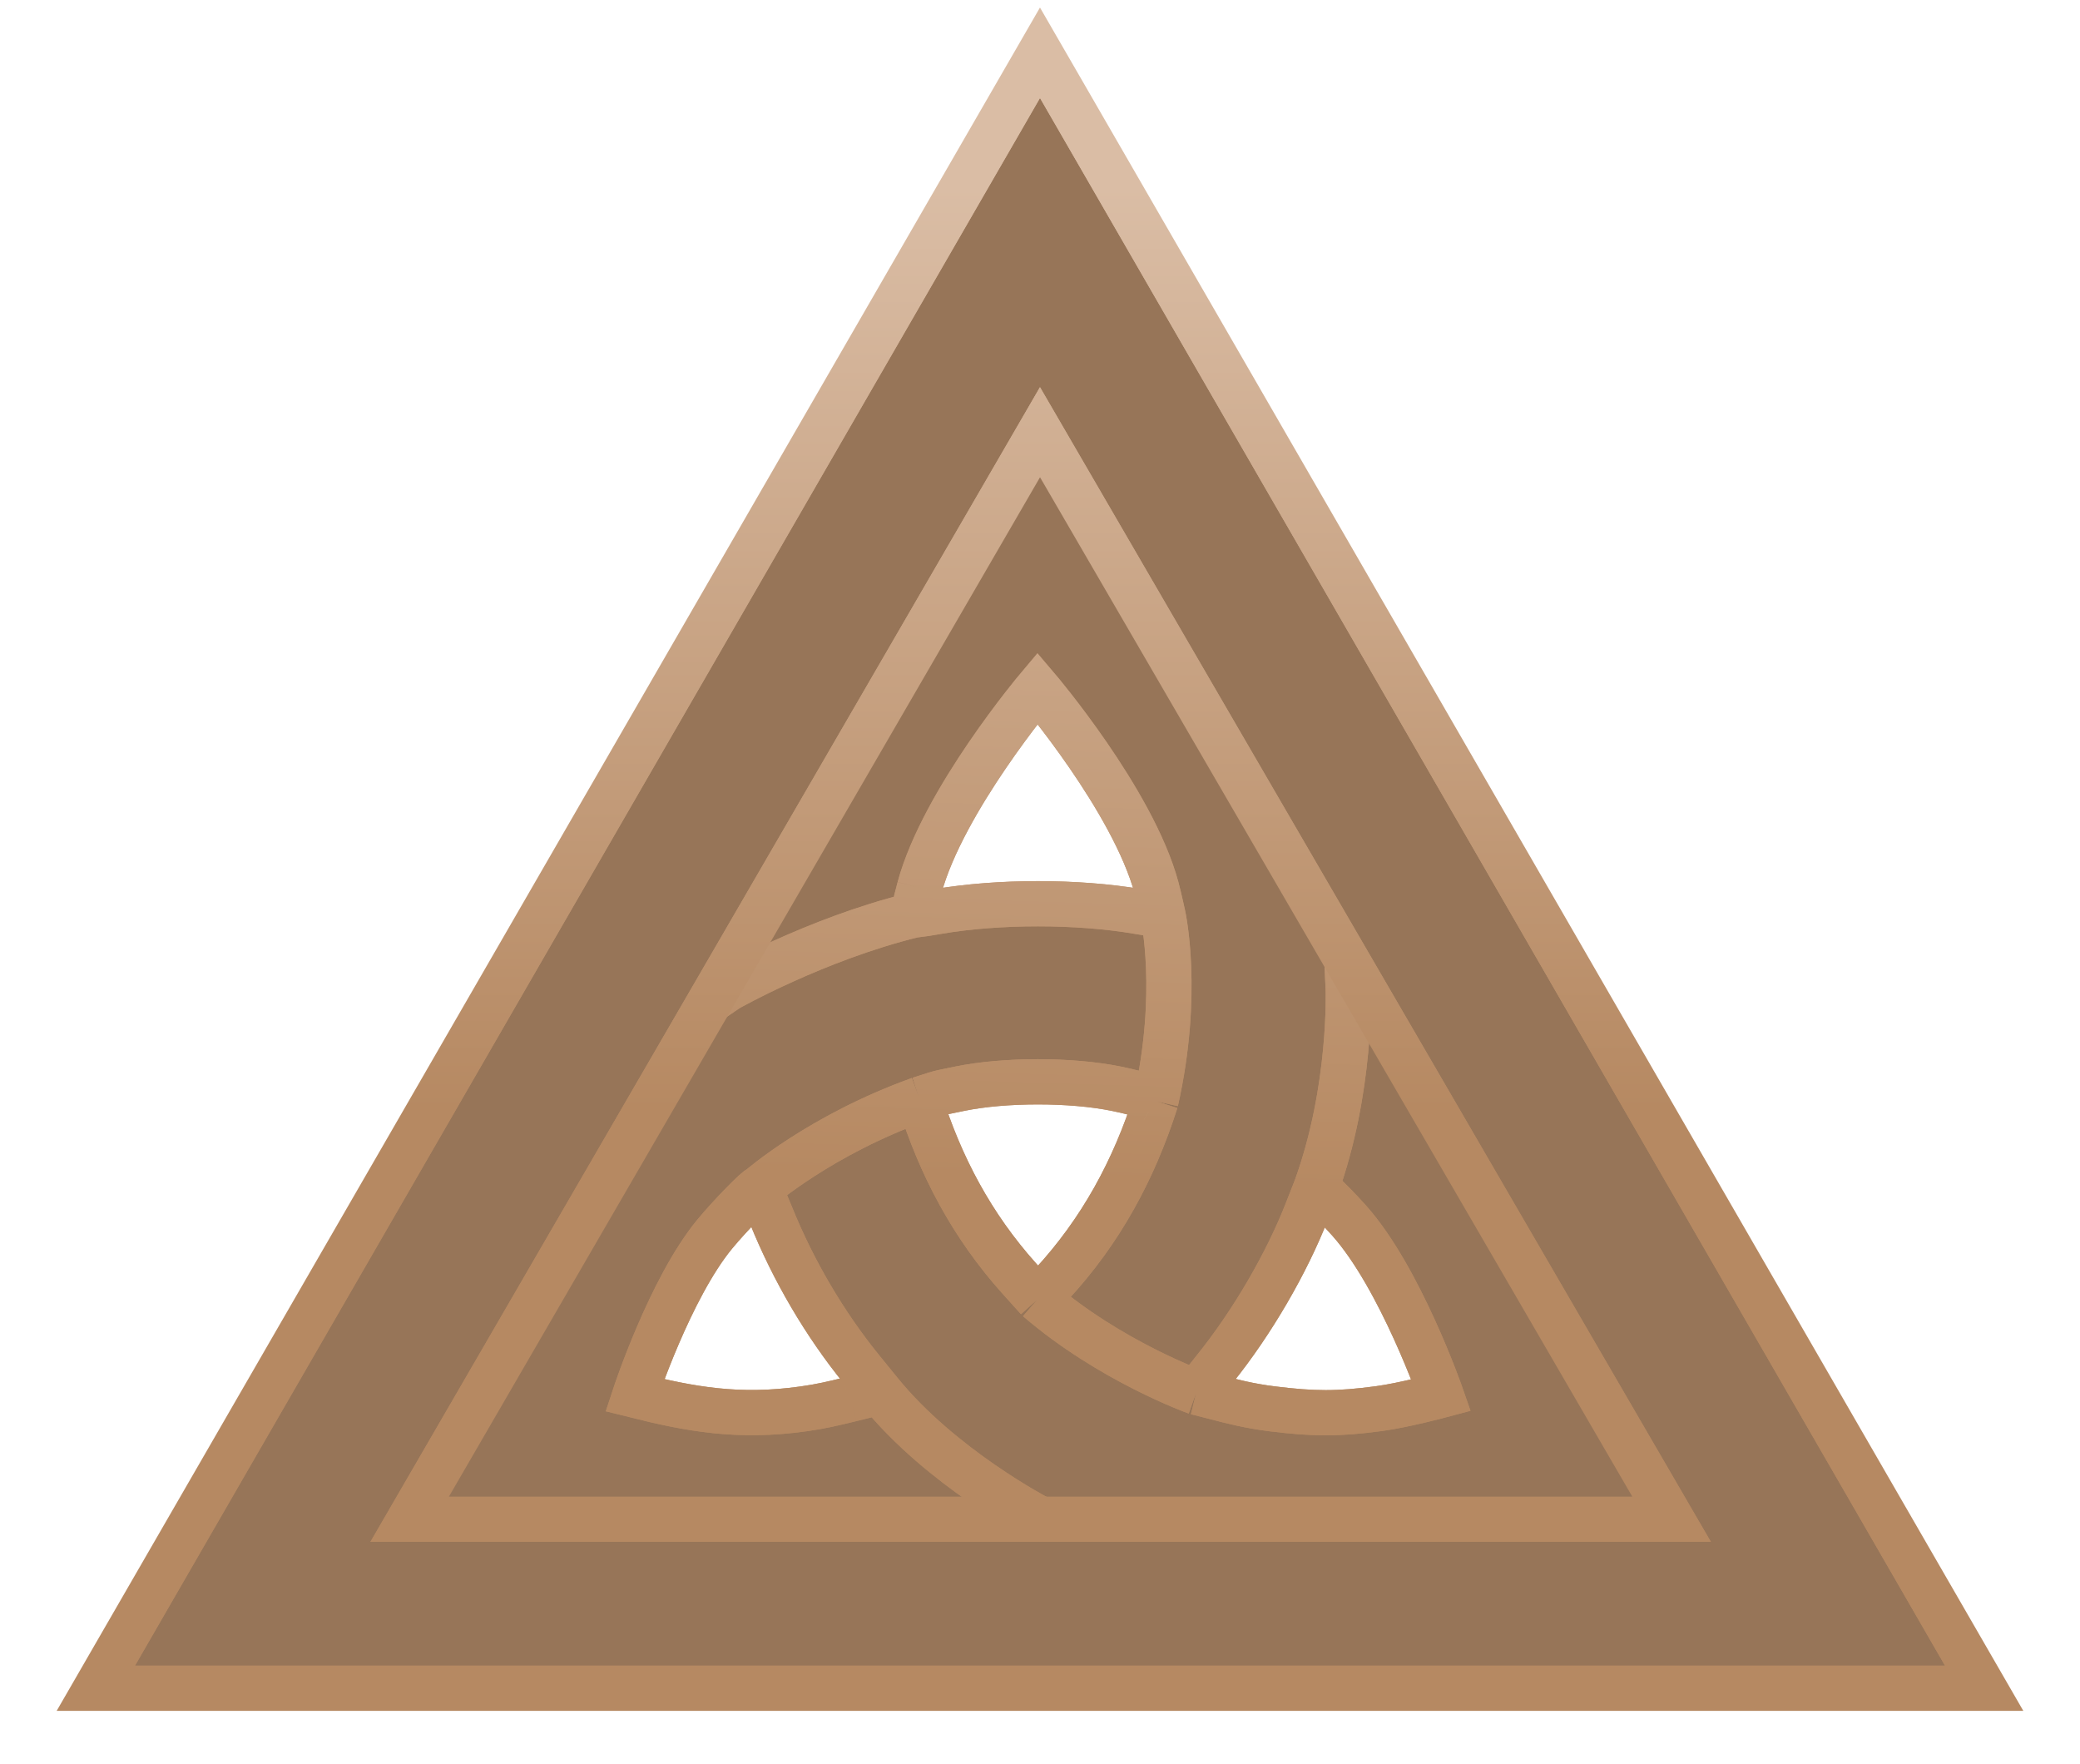
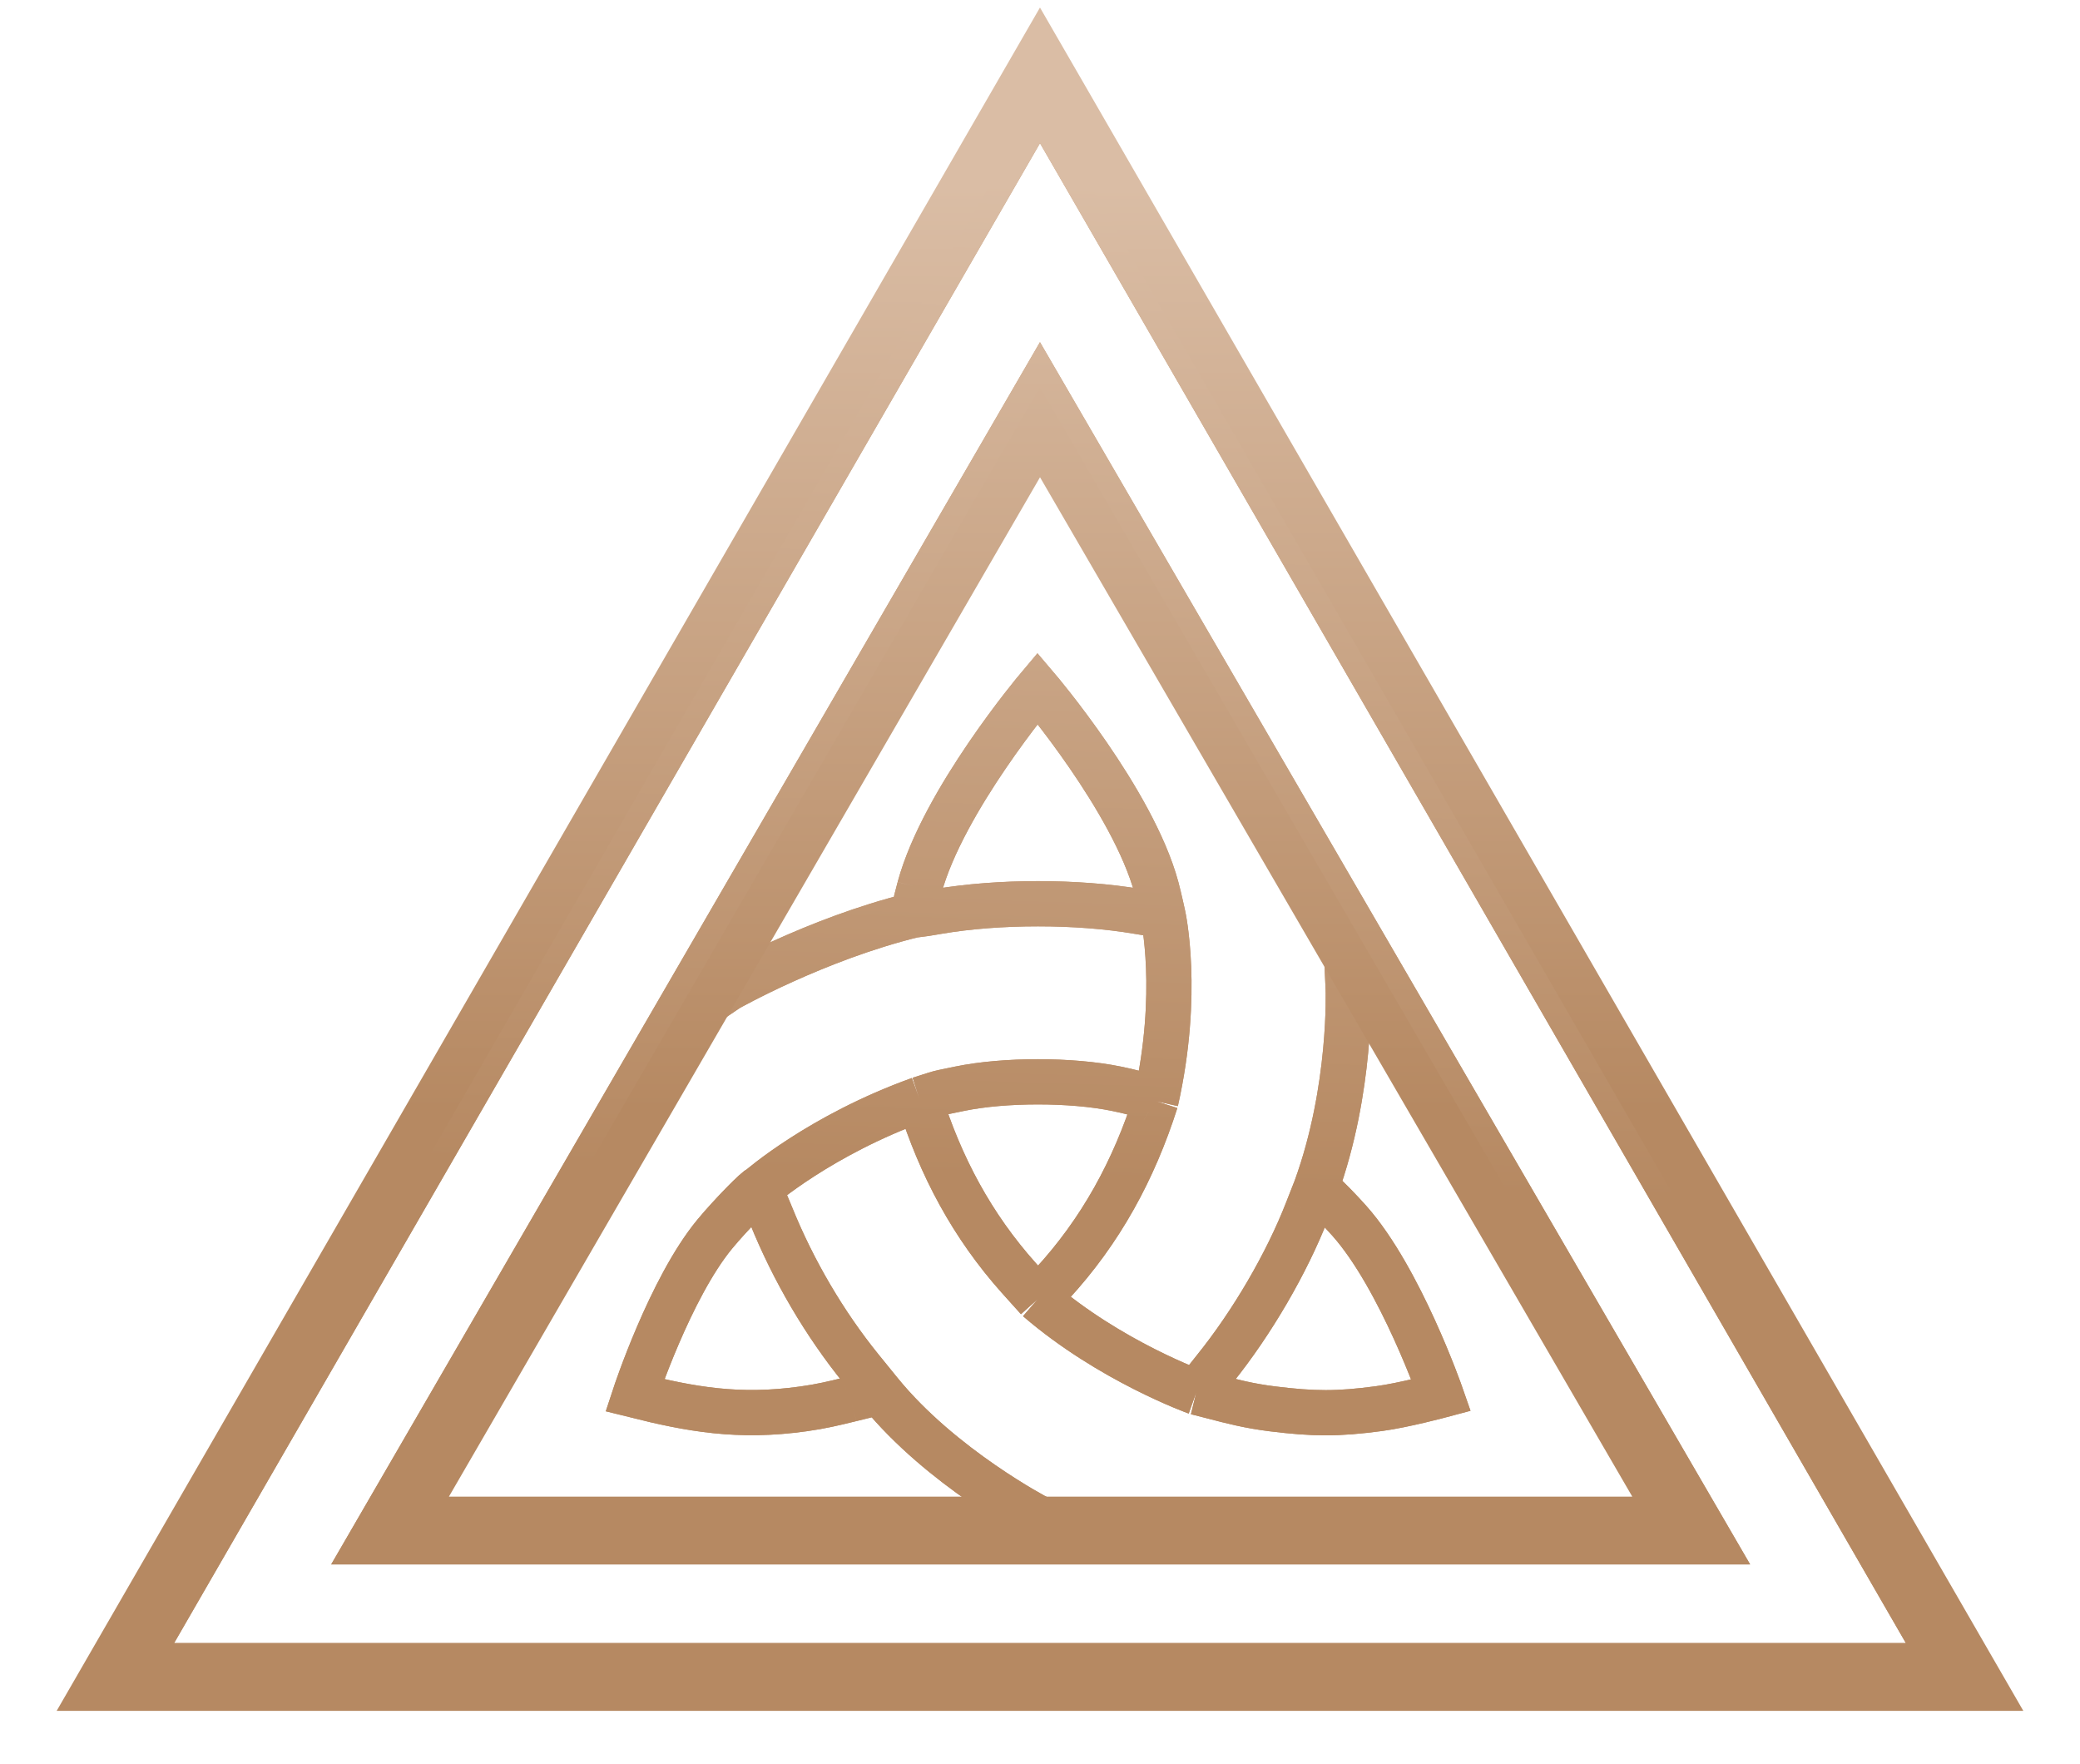
<svg xmlns="http://www.w3.org/2000/svg" width="138" height="117" viewBox="0 0 138 117" fill="none">
-   <path fill-rule="evenodd" clip-rule="evenodd" d="M68.999 6.5L8.955 110.5H129.044L68.999 6.5ZM68.999 25.685L24.576 102.285H113.509L68.999 25.685Z" fill="#977558" />
-   <path fill-rule="evenodd" clip-rule="evenodd" d="M113.509 102.285H24.576L68.999 25.685L113.509 102.285ZM91.494 93.447C93.126 93.228 95.616 92.561 95.616 92.561C95.616 92.561 92.918 84.806 89.524 80.989C88.877 80.261 88.043 79.416 87.784 79.202L87.311 78.821L86.73 80.302C85.372 83.798 83.066 87.752 80.608 90.805L79.372 92.363C79.757 92.458 80.127 92.554 80.494 92.65C81.707 92.967 82.874 93.272 84.41 93.462C87.155 93.803 88.752 93.815 91.494 93.447ZM76.652 73.032C76.664 73.039 76.675 73.045 76.684 73.05C75.232 77.605 73.038 81.662 69.769 85.202L68.853 86.18L67.616 84.805C64.495 81.318 62.394 77.37 61.005 72.928C61.278 72.841 61.488 72.773 61.656 72.719L61.658 72.718C61.99 72.611 62.156 72.557 62.324 72.513C62.493 72.469 62.664 72.434 63.006 72.364C63.179 72.329 63.395 72.284 63.677 72.225C66.654 71.615 71.066 71.615 74.059 72.225C75.971 72.616 76.442 72.904 76.624 73.015C76.635 73.021 76.644 73.027 76.652 73.032ZM57.127 90.805C54.715 87.828 52.639 84.302 51.158 80.638C50.761 79.676 50.41 78.851 50.394 78.821C50.303 78.744 48.489 80.582 47.432 81.859C44.457 85.454 42.12 92.561 42.12 92.561C45.796 93.48 48.978 94.075 53.326 93.462C54.498 93.297 55.301 93.102 56.293 92.86L56.455 92.821L58.379 92.347L57.127 90.805ZM76.73 58.897C76.92 59.601 77.158 60.714 77.158 60.714C77.158 60.714 76.394 60.622 75.509 60.469C71.494 59.782 66.242 59.782 62.227 60.469C62.167 60.48 62.111 60.489 62.06 60.498C61.733 60.555 61.569 60.583 61.404 60.607C61.24 60.632 61.075 60.652 60.745 60.693C60.694 60.699 60.638 60.706 60.578 60.714C60.778 59.74 60.814 59.605 60.996 58.932L61.005 58.897C62.57 53.098 68.837 45.66 68.837 45.66C68.837 45.66 75.161 53.087 76.73 58.897Z" fill="#977558" />
  <path d="M48.379 63.615L48.288 65.599M48.288 65.599L46.669 66.699M48.288 65.599C48.288 65.599 54.08 62.314 60.578 60.714M67.036 101.569L68.868 100.699M68.868 100.699L70.7 101.569M68.868 100.699C68.868 100.699 62.457 97.37 58.379 92.347M91.143 66.744L89.448 65.599M89.448 65.599L89.356 63.615M89.448 65.599C89.448 65.599 89.703 72.225 87.311 78.821M77.158 60.714C77.158 60.714 76.92 59.601 76.73 58.897C75.161 53.087 68.837 45.66 68.837 45.66C68.837 45.66 62.57 53.098 61.005 58.897M77.158 60.714C77.158 60.714 76.394 60.622 75.509 60.469C71.494 59.782 66.242 59.782 62.227 60.469M77.158 60.714C77.158 60.714 78.312 65.837 76.684 73.05M62.227 60.469C62.167 60.48 62.111 60.489 62.06 60.498M62.227 60.469L62.06 60.498M60.578 60.714C60.778 59.74 60.814 59.605 60.996 58.932M60.578 60.714C60.638 60.706 60.694 60.699 60.745 60.693M60.578 60.714L60.745 60.693M61.005 58.897L60.996 58.932M61.005 58.897C61.002 58.909 60.999 58.92 60.996 58.932M76.684 73.05C75.232 77.605 73.038 81.662 69.769 85.202M76.684 73.05C76.675 73.045 76.664 73.039 76.652 73.032M69.769 85.202C69.769 85.202 69.21 85.798 68.853 86.18M69.769 85.202L68.853 86.18M68.853 86.18C68.37 85.643 67.616 84.805 67.616 84.805M68.853 86.18C73.652 90.316 79.372 92.363 79.372 92.363M68.853 86.18L67.616 84.805M67.616 84.805C64.495 81.318 62.394 77.37 61.005 72.928M61.005 72.928C54.426 75.29 50.394 78.821 50.394 78.821M61.005 72.928C61.278 72.841 61.488 72.773 61.656 72.719L61.658 72.718C61.99 72.611 62.156 72.557 62.324 72.513C62.493 72.469 62.664 72.434 63.006 72.364C63.179 72.329 63.395 72.284 63.677 72.225C66.654 71.615 71.066 71.615 74.059 72.225C75.971 72.616 76.442 72.904 76.624 73.015M57.127 90.805C54.715 87.828 52.639 84.302 51.158 80.638C50.761 79.676 50.41 78.851 50.394 78.821M57.127 90.805C57.127 90.805 57.89 91.745 58.379 92.347M57.127 90.805L58.379 92.347M58.379 92.347C57.628 92.532 56.455 92.821 56.455 92.821M58.379 92.347L56.455 92.821M56.455 92.821C56.401 92.834 56.347 92.847 56.293 92.86M56.455 92.821L56.293 92.86M50.394 78.821C50.303 78.744 48.489 80.582 47.432 81.859C44.457 85.454 42.12 92.561 42.12 92.561C45.796 93.48 48.978 94.075 53.326 93.462C54.498 93.297 55.301 93.102 56.293 92.86M79.372 92.363L80.608 90.805C83.066 87.752 85.372 83.798 86.73 80.302M79.372 92.363C79.757 92.458 80.127 92.554 80.494 92.65C81.707 92.967 82.874 93.272 84.41 93.462C87.155 93.803 88.752 93.815 91.494 93.447C93.126 93.228 95.616 92.561 95.616 92.561C95.616 92.561 92.918 84.806 89.524 80.989C88.877 80.261 88.043 79.416 87.784 79.202M86.73 80.302C86.73 80.302 87.084 79.399 87.311 78.821M86.73 80.302L87.311 78.821M87.311 78.821C87.495 78.97 87.784 79.202 87.784 79.202M87.311 78.821L87.784 79.202M76.624 73.015C76.635 73.021 76.644 73.027 76.652 73.032M76.624 73.015L76.652 73.032M60.745 60.693C61.075 60.652 61.24 60.632 61.404 60.607C61.569 60.583 61.733 60.555 62.06 60.498M129.044 110.5H8.955L68.999 6.5L129.044 110.5ZM113.509 102.285H24.576L68.999 25.685L113.509 102.285Z" stroke="url(#paint0_linear_113_241)" stroke-width="3" />
  <path d="M48.379 63.615L48.288 65.599M48.288 65.599L46.669 66.699M48.288 65.599C48.288 65.599 54.08 62.314 60.578 60.714M67.036 101.569L68.868 100.699M68.868 100.699L70.7 101.569M68.868 100.699C68.868 100.699 62.457 97.37 58.379 92.347M91.143 66.744L89.448 65.599M89.448 65.599L89.356 63.615M89.448 65.599C89.448 65.599 89.703 72.225 87.311 78.821M77.158 60.714C77.158 60.714 76.92 59.601 76.73 58.897C75.161 53.087 68.837 45.66 68.837 45.66C68.837 45.66 62.57 53.098 61.005 58.897M77.158 60.714C77.158 60.714 76.394 60.622 75.509 60.469C71.494 59.782 66.242 59.782 62.227 60.469M77.158 60.714C77.158 60.714 78.312 65.837 76.684 73.05M62.227 60.469C62.167 60.48 62.111 60.489 62.06 60.498M62.227 60.469L62.06 60.498M60.578 60.714C60.778 59.74 60.814 59.605 60.996 58.932M60.578 60.714C60.638 60.706 60.694 60.699 60.745 60.693M60.578 60.714L60.745 60.693M61.005 58.897L60.996 58.932M61.005 58.897C61.002 58.909 60.999 58.92 60.996 58.932M76.684 73.05C75.232 77.605 73.038 81.662 69.769 85.202M76.684 73.05C76.675 73.045 76.664 73.039 76.652 73.032M69.769 85.202C69.769 85.202 69.21 85.798 68.853 86.18M69.769 85.202L68.853 86.18M68.853 86.18C68.37 85.643 67.616 84.805 67.616 84.805M68.853 86.18C73.652 90.316 79.372 92.363 79.372 92.363M68.853 86.18L67.616 84.805M67.616 84.805C64.495 81.318 62.394 77.37 61.005 72.928M61.005 72.928C54.426 75.29 50.394 78.821 50.394 78.821M61.005 72.928C61.278 72.841 61.488 72.773 61.656 72.719L61.658 72.718C61.99 72.611 62.156 72.557 62.324 72.513C62.493 72.469 62.664 72.434 63.006 72.364C63.179 72.329 63.395 72.284 63.677 72.225C66.654 71.615 71.066 71.615 74.059 72.225C75.971 72.616 76.442 72.904 76.624 73.015M57.127 90.805C54.715 87.828 52.639 84.302 51.158 80.638C50.761 79.676 50.41 78.851 50.394 78.821M57.127 90.805C57.127 90.805 57.89 91.745 58.379 92.347M57.127 90.805L58.379 92.347M58.379 92.347C57.628 92.532 56.455 92.821 56.455 92.821M58.379 92.347L56.455 92.821M56.455 92.821C56.401 92.834 56.347 92.847 56.293 92.86M56.455 92.821L56.293 92.86M50.394 78.821C50.303 78.744 48.489 80.582 47.432 81.859C44.457 85.454 42.12 92.561 42.12 92.561C45.796 93.48 48.978 94.075 53.326 93.462C54.498 93.297 55.301 93.102 56.293 92.86M79.372 92.363L80.608 90.805C83.066 87.752 85.372 83.798 86.73 80.302M79.372 92.363C79.757 92.458 80.127 92.554 80.494 92.65C81.707 92.967 82.874 93.272 84.41 93.462C87.155 93.803 88.752 93.815 91.494 93.447C93.126 93.228 95.616 92.561 95.616 92.561C95.616 92.561 92.918 84.806 89.524 80.989C88.877 80.261 88.043 79.416 87.784 79.202M86.73 80.302C86.73 80.302 87.084 79.399 87.311 78.821M86.73 80.302L87.311 78.821M87.311 78.821C87.495 78.97 87.784 79.202 87.784 79.202M87.311 78.821L87.784 79.202M76.624 73.015C76.635 73.021 76.644 73.027 76.652 73.032M76.624 73.015L76.652 73.032M60.745 60.693C61.075 60.652 61.24 60.632 61.404 60.607C61.569 60.583 61.733 60.555 62.06 60.498M129.044 110.5H8.955L68.999 6.5L129.044 110.5ZM113.509 102.285H24.576L68.999 25.685L113.509 102.285Z" stroke="url(#paint1_linear_113_241)" stroke-width="3" />
  <g filter="url(#filter0_i_113_241)">
-     <path fill-rule="evenodd" clip-rule="evenodd" d="M68.999 6.5L8.955 110.5H129.044L68.999 6.5ZM68.999 25.685L24.576 102.285H113.509L68.999 25.685Z" fill="#977558" />
-   </g>
+     </g>
  <path d="M70.299 5.75L130.343 109.75L131.642 112H6.357L7.656 109.75L67.7 5.75L68.999 3.5L70.299 5.75ZM27.181 100.785H110.902L69 28.673L27.181 100.785Z" stroke="url(#paint2_linear_113_241)" stroke-width="3" />
  <defs>
    <filter id="filter0_i_113_241" x="3.759" y="0.5" width="130.481" height="113" filterUnits="userSpaceOnUse" color-interpolation-filters="sRGB">
      <feFlood flood-opacity="0" result="BackgroundImageFix" />
      <feBlend mode="normal" in="SourceGraphic" in2="BackgroundImageFix" result="shape" />
      <feColorMatrix in="SourceAlpha" type="matrix" values="0 0 0 0 0 0 0 0 0 0 0 0 0 0 0 0 0 0 127 0" result="hardAlpha" />
      <feOffset />
      <feGaussianBlur stdDeviation="3.95" />
      <feComposite in2="hardAlpha" operator="arithmetic" k2="-1" k3="1" />
      <feColorMatrix type="matrix" values="0 0 0 0 0 0 0 0 0 0 0 0 0 0 0 0 0 0 0.25 0" />
      <feBlend mode="normal" in2="shape" result="effect1_innerShadow_113_241" />
    </filter>
    <linearGradient id="paint0_linear_113_241" x1="68.895" y1="94.856" x2="68.895" y2="30.159" gradientUnits="userSpaceOnUse">
      <stop stop-color="#B68962" />
      <stop offset="1" stop-color="#C49B78" />
    </linearGradient>
    <linearGradient id="paint1_linear_113_241" x1="66.633" y1="78.18" x2="68.702" y2="12.113" gradientUnits="userSpaceOnUse">
      <stop stop-color="#B68962" />
      <stop offset="1" stop-color="#DABDA5" />
    </linearGradient>
    <linearGradient id="paint2_linear_113_241" x1="68.999" y1="12.357" x2="68.999" y2="73.669" gradientUnits="userSpaceOnUse">
      <stop stop-color="#DABDA5" />
      <stop offset="1" stop-color="#B68962" />
    </linearGradient>
  </defs>
</svg>